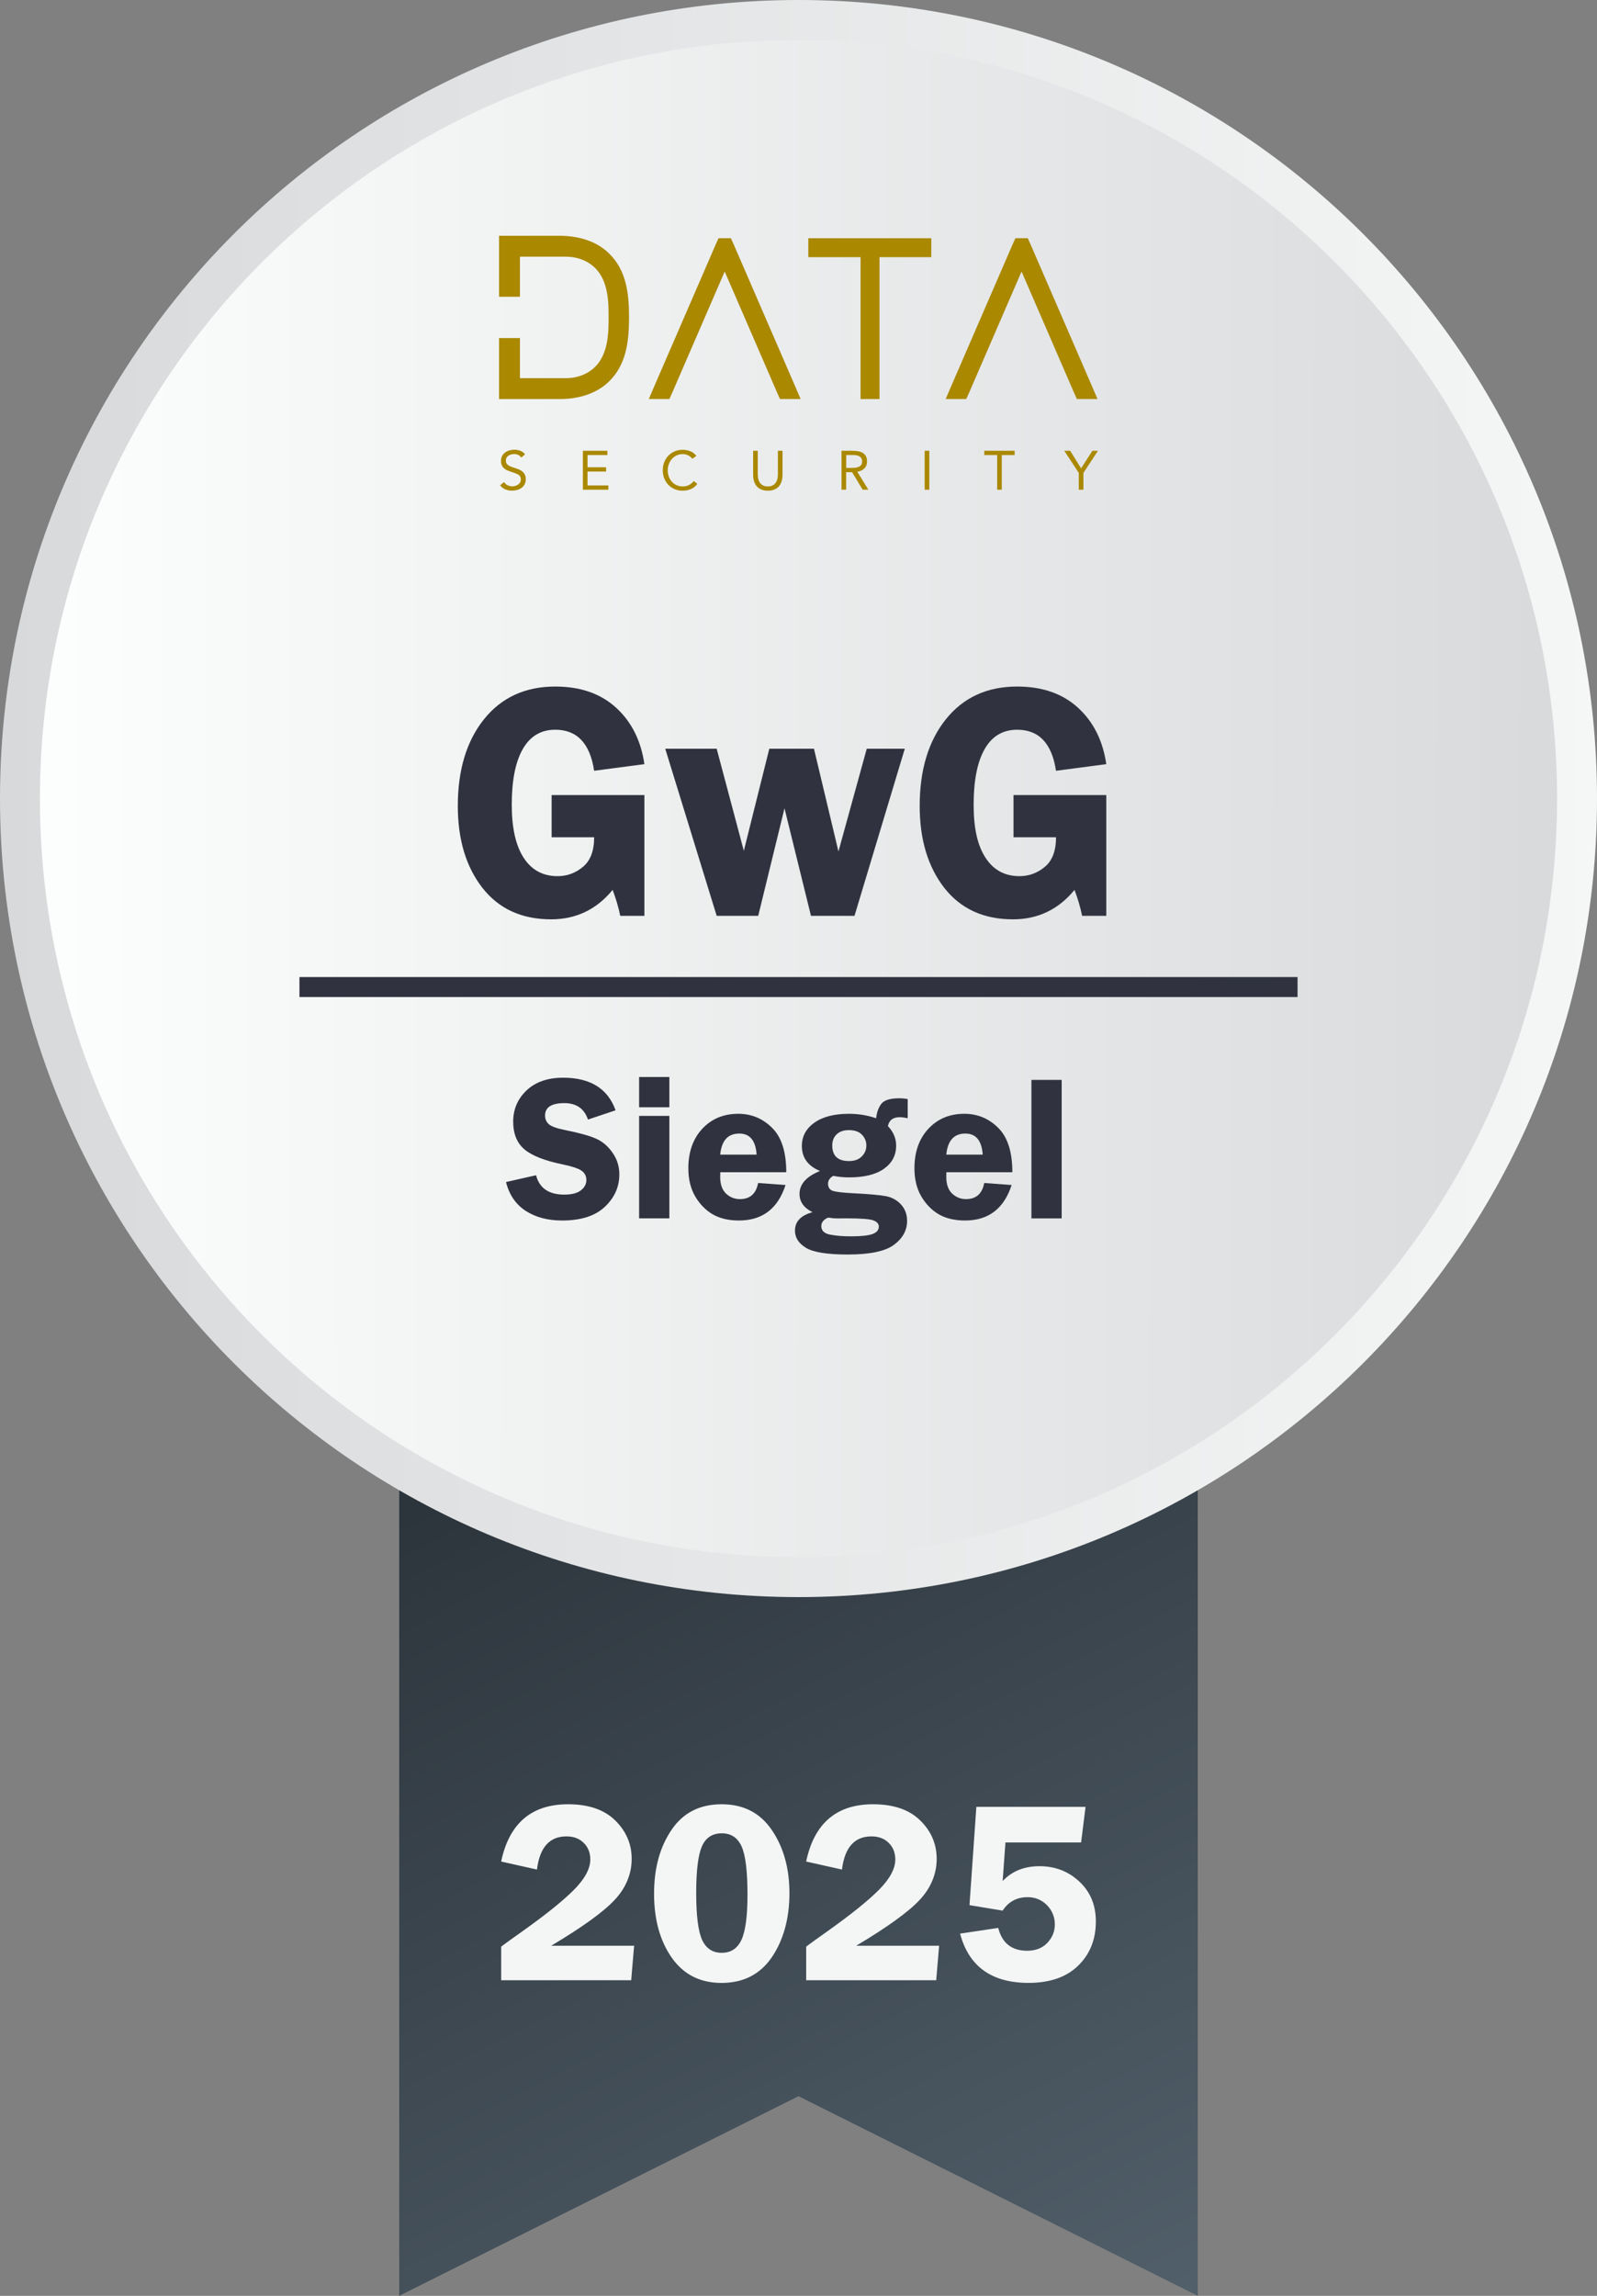
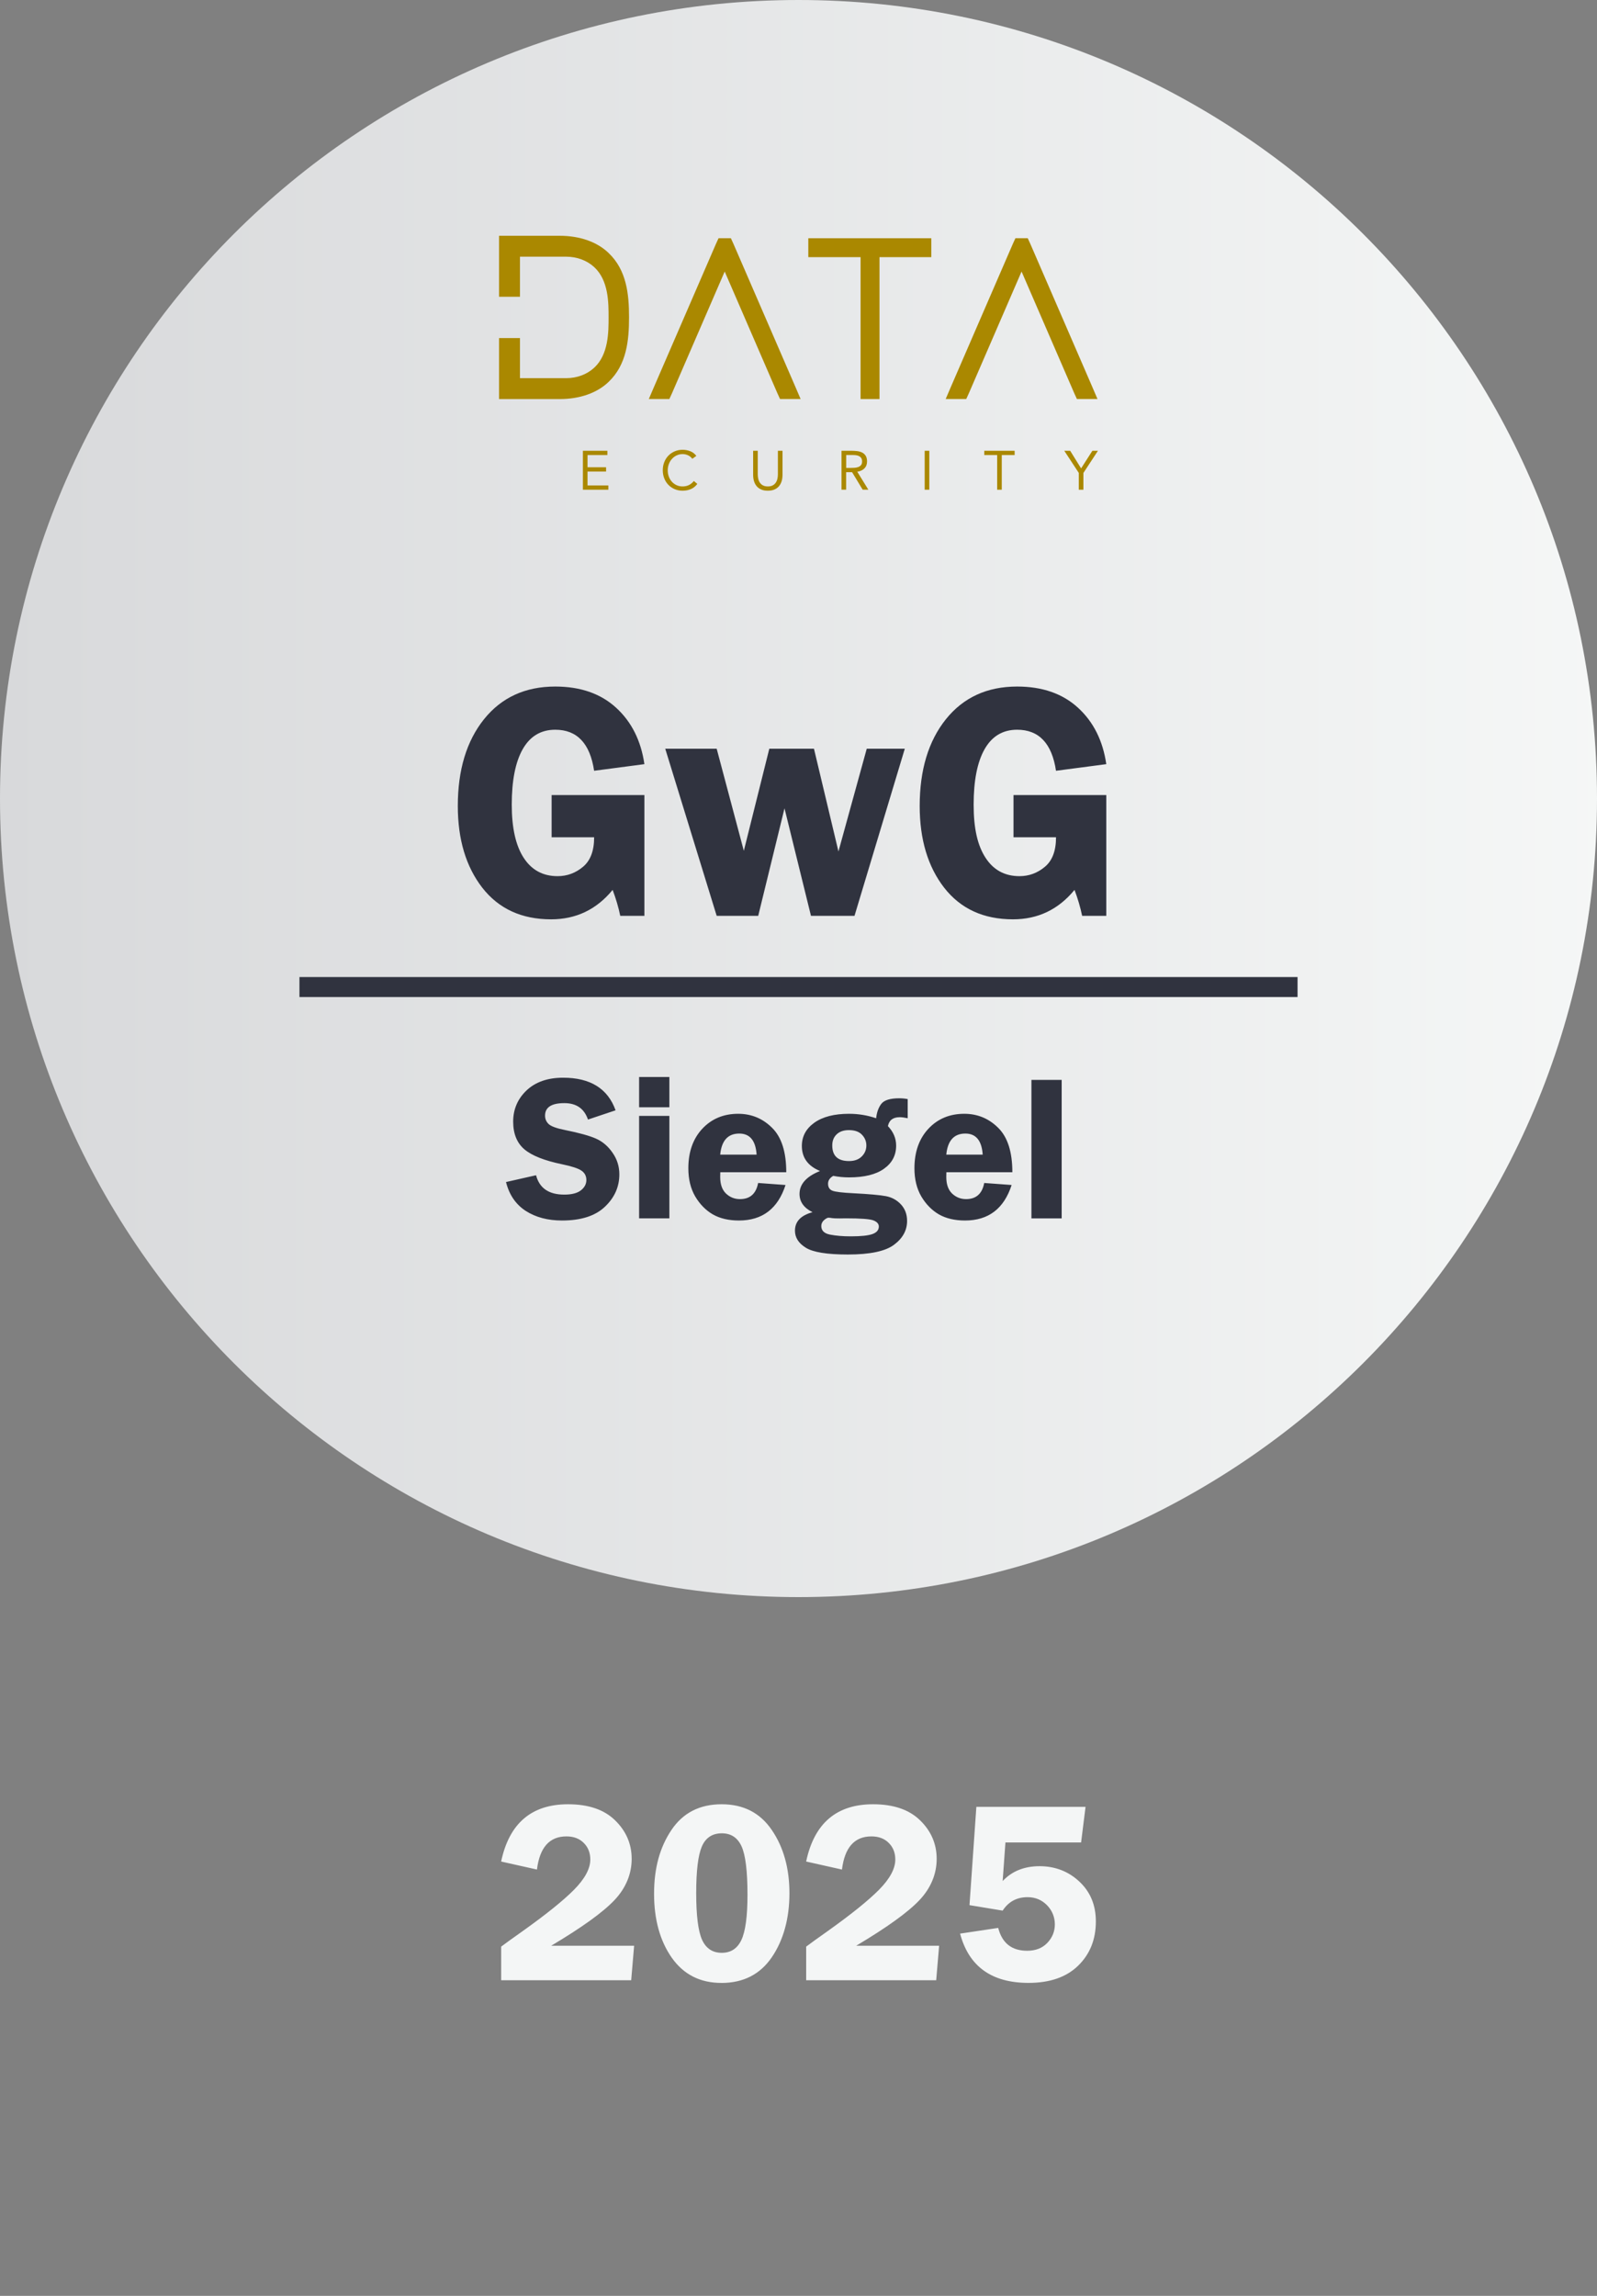
<svg xmlns="http://www.w3.org/2000/svg" id="svg1" version="1.1" viewBox="0 0 528.42 759.61">
  <rect x="0" y="0" width="528.42" height="759.61" fill="#808080" stroke="none" />
  <defs>
    <style>
      .st0 {
        fill: none;
      }

      .st1 {
        fill: url(#Unbenannter_Verlauf);
      }

      .st2 {
        fill: url(#Unbenannter_Verlauf_2);
      }

      .st3 {
        fill: url(#Unbenannter_Verlauf_3);
      }

      .st4 {
        fill: #f4f6f6;
      }

      .st5 {
        fill: #a80;
      }

      .st6 {
        fill: #30333f;
      }

      .st7 {
        clip-path: url(#clippath);
      }
    </style>
    <linearGradient id="Unbenannter_Verlauf" data-name="Unbenannter Verlauf" x1=".96" y1="373.94" x2="104.11" y2="173.37" gradientTransform="translate(194.95 1041.72) scale(1.53 -1.53)" gradientUnits="userSpaceOnUse">
      <stop offset="0" stop-color="#2d353c" />
      <stop offset="1" stop-color="#515f6a" />
    </linearGradient>
    <linearGradient id="Unbenannter_Verlauf_2" data-name="Unbenannter Verlauf 2" x1="581.1" y1="442.63" x2="8.05" y2="442.63" gradientTransform="translate(-9.27 774.4) scale(1.15 -1.15)" gradientUnits="userSpaceOnUse">
      <stop offset="0" stop-color="#fcfefd" />
      <stop offset="1" stop-color="#d8d9db" />
    </linearGradient>
    <linearGradient id="Unbenannter_Verlauf_3" data-name="Unbenannter Verlauf 3" x1="-1138.26" y1="1103.78" x2="-1596.7" y2="1103.78" gradientTransform="translate(-1232.36 -945.45) rotate(-179.96) scale(1.1 -1.1)" gradientUnits="userSpaceOnUse">
      <stop offset="0" stop-color="#fcfefd" />
      <stop offset="1" stop-color="#d8d9db" />
    </linearGradient>
    <clipPath id="clippath">
      <rect class="st0" x="100.43" y="28.05" width="327.57" height="184.26" />
    </clipPath>
  </defs>
-   <path id="path41-6-1" class="st1" d="M132.11,444.93h264.21v314.67l-132.11-66.05-132.11,66.05v-314.67Z" />
  <path id="path27-5-9" class="st2" d="M528.42,264.21c0,145.92-118.29,264.21-264.21,264.21h0C118.29,528.42,0,410.13,0,264.21,0,118.29,118.29,0,264.21,0c145.92,0,264.21,118.29,264.21,264.21Z" />
-   <path id="path27-1-5-6" class="st3" d="M13.21,264.04C13.31,125.42,125.76,13.12,264.38,13.21h0c138.62.09,250.92,112.55,250.83,251.17-.09,138.62-112.55,250.92-251.17,250.83h0c-138.62-.09-250.92-112.55-250.83-251.17Z" />
  <path id="text4-7-3-6-3-9" class="st6" d="M213.22,263.06v39.96h-7.99c-.58-2.81-1.42-5.67-2.52-8.59-5.33,6.5-12.12,9.74-20.36,9.74-9.74,0-17.33-3.49-22.77-10.46-5.4-6.97-8.1-15.98-8.1-27.04,0-11.9,2.88-21.46,8.65-28.68,5.8-7.23,13.67-10.84,23.59-10.84,8.32,0,15.04,2.34,20.14,7.01,5.11,4.67,8.23,10.89,9.36,18.67l-16.64,2.19c-1.35-9.05-5.64-13.58-12.86-13.58-4.74,0-8.34,2.15-10.78,6.46-2.41,4.27-3.61,10.38-3.61,18.34,0,7.66,1.31,13.52,3.94,17.57,2.63,4.05,6.37,6.08,11.22,6.08,3.14,0,5.93-1.02,8.38-3.07,2.48-2.04,3.72-5.31,3.72-9.8h-14.07v-13.96h30.71ZM299.38,247.73l-16.64,55.29h-14.4l-8.76-35.58-8.7,35.58h-13.74l-17.02-55.29h17.02l8.98,33.77,8.43-33.77h14.78l8.1,33.99,9.36-33.99h12.59ZM366.05,263.06v39.96h-7.99c-.58-2.81-1.42-5.67-2.52-8.59-5.33,6.5-12.12,9.74-20.36,9.74-9.74,0-17.33-3.49-22.77-10.46-5.4-6.97-8.1-15.98-8.1-27.04,0-11.9,2.88-21.46,8.65-28.68,5.8-7.23,13.67-10.84,23.59-10.84,8.32,0,15.04,2.34,20.14,7.01,5.11,4.67,8.23,10.89,9.36,18.67l-16.64,2.19c-1.35-9.05-5.64-13.58-12.86-13.58-4.74,0-8.34,2.15-10.78,6.46-2.41,4.27-3.61,10.38-3.61,18.34s1.31,13.52,3.94,17.57c2.63,4.05,6.37,6.08,11.22,6.08,3.14,0,5.93-1.02,8.38-3.07,2.48-2.04,3.72-5.31,3.72-9.8h-14.07v-13.96h30.71Z" />
  <path id="text4-7-3-6-8-8-2" class="st6" d="M203.68,367.36l-9.13,3.06c-1.23-3.63-3.84-5.44-7.82-5.44-4.25,0-6.38,1.38-6.38,4.13,0,1.1.39,2.03,1.18,2.79.81.76,2.61,1.42,5.41,1.98,4.68.94,8.1,1.89,10.27,2.85,2.17.96,4,2.52,5.47,4.67,1.5,2.13,2.25,4.51,2.25,7.15,0,4.14-1.6,7.72-4.8,10.74-3.18,3.02-7.9,4.53-14.17,4.53-4.7,0-8.71-1.06-12.02-3.19-3.29-2.15-5.46-5.33-6.51-9.54l9.94-2.25c1.12,4.28,4.23,6.41,9.33,6.41,2.46,0,4.3-.47,5.51-1.41,1.21-.96,1.81-2.1,1.81-3.42s-.55-2.38-1.65-3.12c-1.1-.74-3.21-1.43-6.35-2.08-5.84-1.21-10.01-2.85-12.49-4.94-2.48-2.1-3.73-5.17-3.73-9.2s1.48-7.51,4.43-10.31c2.98-2.8,7.01-4.2,12.09-4.2,9,0,14.79,3.59,17.36,10.78h0ZM221.48,369.2v33.91h-10.01v-33.91h10.01ZM221.48,356.34v10.01h-10.01v-10.01h10.01ZM260.16,387.84h-21.83c-.02.6-.03,1.13-.03,1.58,0,2.42.64,4.24,1.91,5.47,1.3,1.23,2.84,1.85,4.63,1.85,3.34,0,5.34-1.78,6.01-5.34l9.07.67c-2.53,7.83-7.67,11.75-15.41,11.75-3.38,0-6.26-.67-8.63-2.01-2.35-1.37-4.3-3.35-5.84-5.94-1.52-2.6-2.28-5.71-2.28-9.33,0-5.39,1.53-9.75,4.6-13.06,3.09-3.31,7.05-4.97,11.89-4.97,4.37,0,8.1,1.54,11.21,4.63,3.13,3.07,4.7,7.97,4.7,14.71h0ZM238.3,382.03h12.05c-.31-4.66-2.23-6.98-5.74-6.98-3.76,0-5.86,2.33-6.31,6.98ZM300.35,369.98c-1.05-.22-1.94-.34-2.65-.34-2.22,0-3.51.98-3.9,2.95,1.81,1.9,2.72,4.05,2.72,6.45,0,3.2-1.34,5.75-4.03,7.66-2.66,1.9-6.51,2.85-11.55,2.85-1.79,0-3.54-.17-5.24-.5-1.14.67-1.71,1.53-1.71,2.59,0,1.16.48,1.94,1.44,2.32.96.38,3.28.66,6.95.84,5.22.27,8.81.59,10.78.97,1.97.38,3.63,1.3,4.97,2.75,1.34,1.46,2.01,3.27,2.01,5.44,0,3.11-1.44,5.74-4.33,7.89-2.87,2.15-7.96,3.22-15.28,3.22-6.87,0-11.51-.75-13.9-2.25-2.4-1.48-3.59-3.36-3.59-5.64,0-3.02,1.94-5.06,5.81-6.11-2.87-1.43-4.3-3.45-4.3-6.04,0-3.25,2.26-5.78,6.78-7.59-4.01-1.66-6.01-4.42-6.01-8.29,0-3.16,1.38-5.72,4.13-7.69,2.78-1.97,6.6-2.95,11.48-2.95,3.09,0,6.08.49,8.97,1.48.2-1.93.76-3.5,1.68-4.73.94-1.25,2.92-1.88,5.94-1.88.98,0,1.92.09,2.82.27v6.35ZM280.88,373.91c-1.72,0-3.08.47-4.06,1.41-.96.92-1.44,2.14-1.44,3.66,0,3.45,1.85,5.17,5.54,5.17,1.79,0,3.19-.5,4.2-1.51,1.03-1.01,1.54-2.23,1.54-3.66,0-1.34-.48-2.52-1.44-3.53-.96-1.03-2.41-1.54-4.33-1.54h0ZM274.2,402.88c-.4,0-.92.27-1.54.81-.6.54-.91,1.19-.91,1.95,0,1.52.97,2.47,2.92,2.85,1.95.38,4.23.57,6.85.57,3.42,0,5.82-.26,7.19-.77,1.39-.51,2.08-1.34,2.08-2.48,0-.87-.58-1.54-1.75-2.01-1.14-.47-4.21-.7-9.2-.7l-2.01.03c-1.23,0-2.06-.03-2.48-.1-.47-.09-.85-.13-1.14-.13h0ZM334.97,387.84h-21.83c-.02.6-.03,1.13-.03,1.58,0,2.42.64,4.24,1.91,5.47,1.3,1.23,2.84,1.85,4.63,1.85,3.34,0,5.34-1.78,6.01-5.34l9.07.67c-2.53,7.83-7.67,11.75-15.41,11.75-3.38,0-6.26-.67-8.63-2.01-2.35-1.37-4.3-3.35-5.84-5.94-1.52-2.6-2.28-5.71-2.28-9.33,0-5.39,1.53-9.75,4.6-13.06,3.09-3.31,7.05-4.97,11.89-4.97,4.37,0,8.1,1.54,11.21,4.63,3.13,3.07,4.7,7.97,4.7,14.71h0ZM313.11,382.03h12.05c-.31-4.66-2.23-6.98-5.74-6.98-3.76,0-5.86,2.33-6.31,6.98ZM341.28,403.12v-45.83h10.01v45.83h-10.01Z" />
  <path id="rect42-3-5" class="st6" d="M99.08,323.27h330.26v6.61H99.08v-6.61Z" />
  <g class="st7">
    <g id="g12-6-9-6-49">
      <g id="g18-1-8-1-1">
-         <path id="path20-8-8-8-2" class="st5" d="M172.48,151.41c-.25-.41-.59-.71-1.02-.9-.42-.19-.87-.28-1.33-.28-.34,0-.67.04-1,.13-.33.09-.62.21-.88.38-.26.17-.47.39-.63.67-.16.28-.24.61-.24.98,0,.29.05.55.14.77.09.22.24.43.45.61.21.18.49.35.84.51.35.16.78.32,1.29.47.5.16.98.33,1.45.51.47.18.88.41,1.24.69.36.28.64.63.86,1.05.21.42.32.94.32,1.57s-.13,1.2-.38,1.68c-.25.47-.59.86-1.01,1.17-.42.31-.9.54-1.45.69-.55.15-1.11.23-1.69.23-.38,0-.75-.03-1.13-.1-.38-.07-.74-.17-1.08-.31-.35-.14-.67-.32-.97-.55-.3-.22-.56-.5-.78-.83l1.31-1.07c.28.47.67.83,1.16,1.07.5.24,1.03.36,1.58.36.33,0,.66-.05.99-.15.33-.1.63-.24.9-.43.27-.19.49-.42.66-.7.17-.28.26-.6.26-.96,0-.4-.07-.73-.2-.97-.13-.25-.34-.46-.62-.65-.28-.18-.63-.35-1.06-.49-.42-.15-.92-.32-1.49-.51-.46-.15-.89-.31-1.27-.5-.39-.19-.73-.42-1.01-.69-.29-.27-.51-.6-.67-.98-.16-.38-.25-.84-.25-1.37,0-.62.12-1.16.36-1.62.24-.46.57-.85.98-1.16.41-.31.88-.54,1.4-.7.52-.16,1.07-.24,1.64-.24.73,0,1.39.11,1.99.34.6.22,1.14.62,1.61,1.17l-1.26,1.09Z" />
-       </g>
+         </g>
      <g id="g22-4-0-6-5">
        <path id="path24-9-8-2-0" class="st5" d="M192.87,149.14h8.1v1.42h-6.57v4.04h6.14v1.42h-6.14v4.59h6.9v1.42h-8.43v-12.89Z" />
      </g>
      <g id="g26-6-7-1-8">
        <path id="path28-3-7-4-3" class="st5" d="M229.08,151.8c-.39-.52-.87-.91-1.44-1.17-.57-.26-1.17-.39-1.78-.39-.72,0-1.37.15-1.98.44s-1.12.68-1.56,1.17c-.44.49-.78,1.06-1.02,1.71-.24.65-.36,1.33-.36,2.03,0,.75.12,1.45.36,2.1.24.65.58,1.21,1.01,1.69.43.48.95.86,1.55,1.14.6.28,1.27.42,1.99.42.79,0,1.49-.15,2.11-.46.62-.31,1.16-.76,1.62-1.34l1.15.96c-.58.78-1.28,1.35-2.1,1.71-.82.36-1.74.55-2.78.55-.92,0-1.78-.17-2.59-.51-.8-.34-1.5-.81-2.08-1.41-.59-.6-1.05-1.31-1.38-2.14-.33-.83-.5-1.73-.5-2.71s.16-1.83.48-2.66c.32-.83.77-1.54,1.36-2.15.58-.61,1.27-1.09,2.08-1.44.8-.35,1.68-.53,2.64-.53.87,0,1.71.16,2.52.47.81.32,1.48.83,2.03,1.55l-1.33.96Z" />
      </g>
      <g id="g30-7-8-6-93">
        <path id="path32-8-3-2-96" class="st5" d="M258.92,157.11c0,.7-.09,1.37-.26,2-.18.63-.46,1.19-.84,1.67-.38.48-.88.86-1.5,1.15-.62.29-1.37.43-2.26.43s-1.64-.14-2.26-.43c-.62-.28-1.12-.67-1.5-1.15-.38-.48-.66-1.03-.84-1.67-.18-.63-.26-1.3-.26-2v-7.97h1.53v7.76c0,.52.05,1.03.16,1.51.11.49.29.92.55,1.29s.59.68,1.02.9c.42.22.96.34,1.6.34s1.18-.11,1.6-.34c.42-.22.76-.52,1.02-.9s.44-.81.55-1.29c.11-.49.16-.99.16-1.51v-7.76h1.53v7.97Z" />
      </g>
      <g id="g34-8-8-9-7">
        <path id="path36-2-3-1-9" class="st5" d="M279.98,154.82h1.37c.42,0,.86-.01,1.32-.04.46-.02.87-.1,1.26-.24.38-.13.7-.34.95-.63.25-.29.37-.69.37-1.23,0-.46-.09-.83-.27-1.11-.18-.28-.42-.49-.72-.65-.3-.15-.63-.25-1-.3-.37-.05-.74-.07-1.12-.07h-2.15v4.26ZM278.45,149.14h3.3c.62,0,1.23.04,1.85.11.61.07,1.16.23,1.65.47s.88.6,1.18,1.06c.3.47.46,1.1.46,1.9,0,.95-.29,1.71-.86,2.29-.57.58-1.36.95-2.37,1.11l3.66,5.94h-1.88l-3.5-5.79h-1.97v5.79h-1.53v-12.89Z" />
      </g>
      <path id="path38-9-7-5-9" class="st5" d="M305.96,149.14h1.53v12.89h-1.53v-12.89Z" />
      <g id="g40-1-1-0-7">
        <path id="path42-3-07-3-6" class="st5" d="M335.73,150.56h-4.26v11.47h-1.53v-11.47h-4.26v-1.42h10.05v1.42Z" />
      </g>
      <g id="g44-5-3-6-9">
        <path id="path46-9-4-4-3" class="st5" d="M356.96,156.48l-4.81-7.34h1.95l3.62,5.83,3.73-5.83h1.84l-4.81,7.34v5.55h-1.53v-5.55Z" />
      </g>
      <g id="g48-8-9-9-5">
        <path id="path50-4-6-2-7" class="st5" d="M221.49,132.02h-6.81l1.88-4.38,20.34-46.95.86-1.88h4.07l.86,1.88,20.34,46.95,1.88,4.38h-6.81l-.86-1.88-17.45-40.3-17.45,40.3-.86,1.88Z" />
      </g>
      <g id="g52-0-5-9-6">
        <path id="path54-7-1-3-6" class="st5" d="M305.02,78.82h3.13v6.26h-17.14v46.95h-6.26v-46.95h-17.29v-6.26h37.56Z" />
      </g>
      <g id="g56-6-0-4-5">
        <path id="path58-3-9-4-8" class="st5" d="M319.72,132.02h-6.81l1.88-4.38,20.34-46.95.86-1.88h4.07l.86,1.88,20.34,46.95,1.88,4.38h-6.81l-.86-1.88-17.45-40.3-17.45,40.3-.86,1.88Z" />
      </g>
      <g id="g60-6-9-0-2">
        <path id="path62-1-6-5-54" class="st5" d="M208.14,104.98c0-7.7-.82-15.6-6.74-21.25h0c-3.8-3.69-9.55-5.72-16.2-5.72h-20.07v20.18h6.92v-13.26h15.27c3.6,0,6.91,1.24,9.33,3.48,4.72,4.39,4.72,11.72,4.72,16.57s0,12.26-4.72,16.65c-2.42,2.25-5.73,3.49-9.33,3.49h-15.27v-13.26h-6.92v20.18h20.07c6.65,0,12.4-2.03,16.2-5.71,5.92-5.66,6.74-13.6,6.74-21.34" />
      </g>
    </g>
  </g>
  <path id="text45-9-4" class="st4" d="M209.82,643.76l-.97,11.43h-43.02v-11.13c1.4-1.06,3.71-2.73,6.93-5,7.87-5.6,13.6-10.21,17.18-13.82,3.59-3.64,5.38-6.97,5.38-10,0-2.21-.71-4.03-2.14-5.46-1.43-1.46-3.35-2.19-5.76-2.19-5.6,0-8.85,3.66-9.75,10.97l-11.85-2.65c2.66-12.63,10.04-18.95,22.14-18.95,6.78,0,11.97,1.78,15.59,5.34,3.64,3.56,5.46,7.8,5.46,12.73s-1.9,9.65-5.71,13.66c-3.78,4.01-10.76,9.03-20.92,15.08h27.44ZM238.69,656.07c-7.03,0-12.51-2.79-16.43-8.36-3.89-5.57-5.84-12.62-5.84-21.13s1.9-15.36,5.71-21.05c3.81-5.71,9.36-8.57,16.64-8.57s12.77,2.86,16.64,8.57c3.87,5.69,5.8,12.65,5.8,20.88s-1.95,15.49-5.84,21.18c-3.87,5.66-9.43,8.49-16.68,8.49h0ZM238.85,606.57c-3.17,0-5.38,1.47-6.64,4.41-1.23,2.91-1.85,8.04-1.85,15.38s.64,12.53,1.93,15.42c1.32,2.89,3.49,4.33,6.51,4.33s5.17-1.41,6.51-4.24c1.34-2.83,2.02-7.82,2.02-14.96,0-7.84-.66-13.19-1.97-16.05-1.32-2.86-3.49-4.29-6.51-4.29h0ZM310.74,643.76l-.97,11.43h-43.02v-11.13c1.4-1.06,3.71-2.73,6.93-5,7.87-5.6,13.6-10.21,17.18-13.82,3.59-3.64,5.38-6.97,5.38-10,0-2.21-.71-4.03-2.14-5.46-1.43-1.46-3.35-2.19-5.76-2.19-5.6,0-8.85,3.66-9.75,10.97l-11.85-2.65c2.66-12.63,10.04-18.95,22.14-18.95,6.78,0,11.97,1.78,15.59,5.34,3.64,3.56,5.46,7.8,5.46,12.73s-1.9,9.65-5.71,13.66c-3.78,4.01-10.76,9.03-20.92,15.08h27.44ZM357.72,609.6h-25.04l-.92,12.77c3.08-3.28,7.16-4.92,12.23-4.92s9.58,1.71,13.19,5.13c3.61,3.39,5.42,7.77,5.42,13.15,0,5.97-1.96,10.85-5.88,14.66-3.89,3.78-9.36,5.67-16.39,5.67-12.21,0-19.76-5.43-22.65-16.3l12.61-1.89c1.29,5.04,4.48,7.56,9.58,7.56,2.8,0,5.03-.87,6.68-2.61,1.65-1.74,2.48-3.78,2.48-6.13s-.87-4.58-2.6-6.34c-1.74-1.76-3.88-2.65-6.43-2.65-3.56,0-6.3,1.48-8.24,4.45l-10.97-1.81,2.27-32.52h36.13l-1.47,11.76Z" />
</svg>